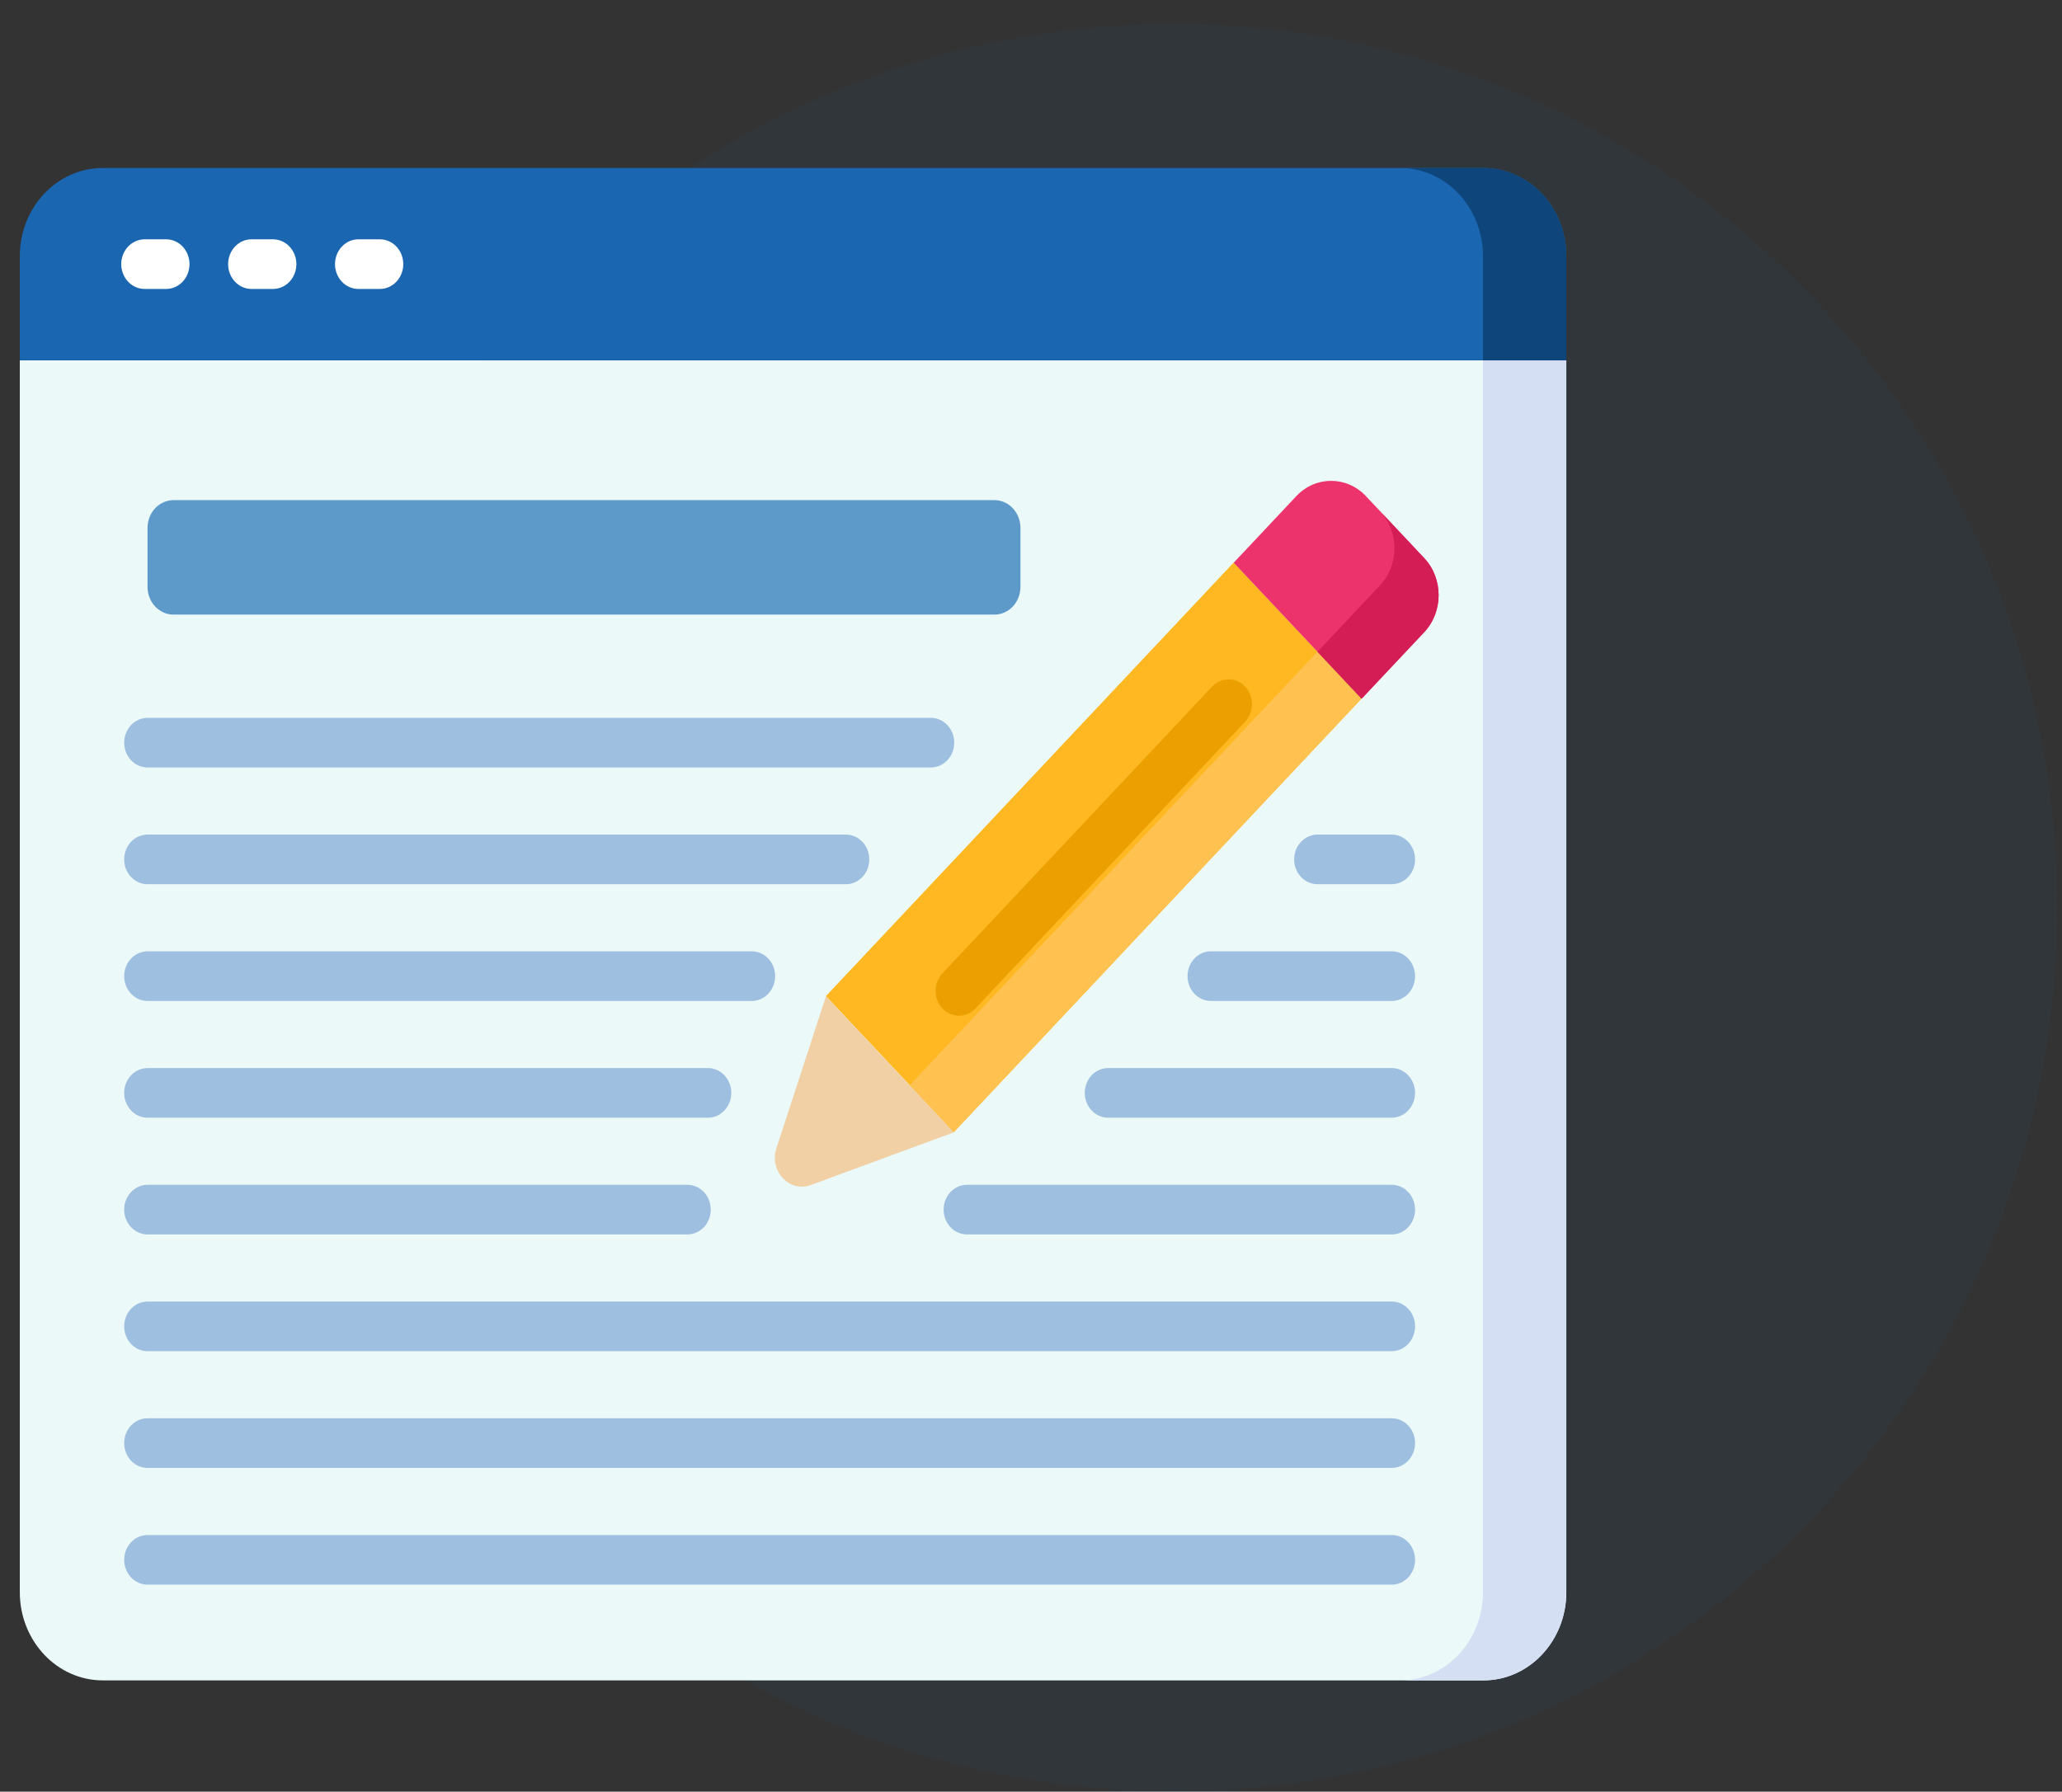
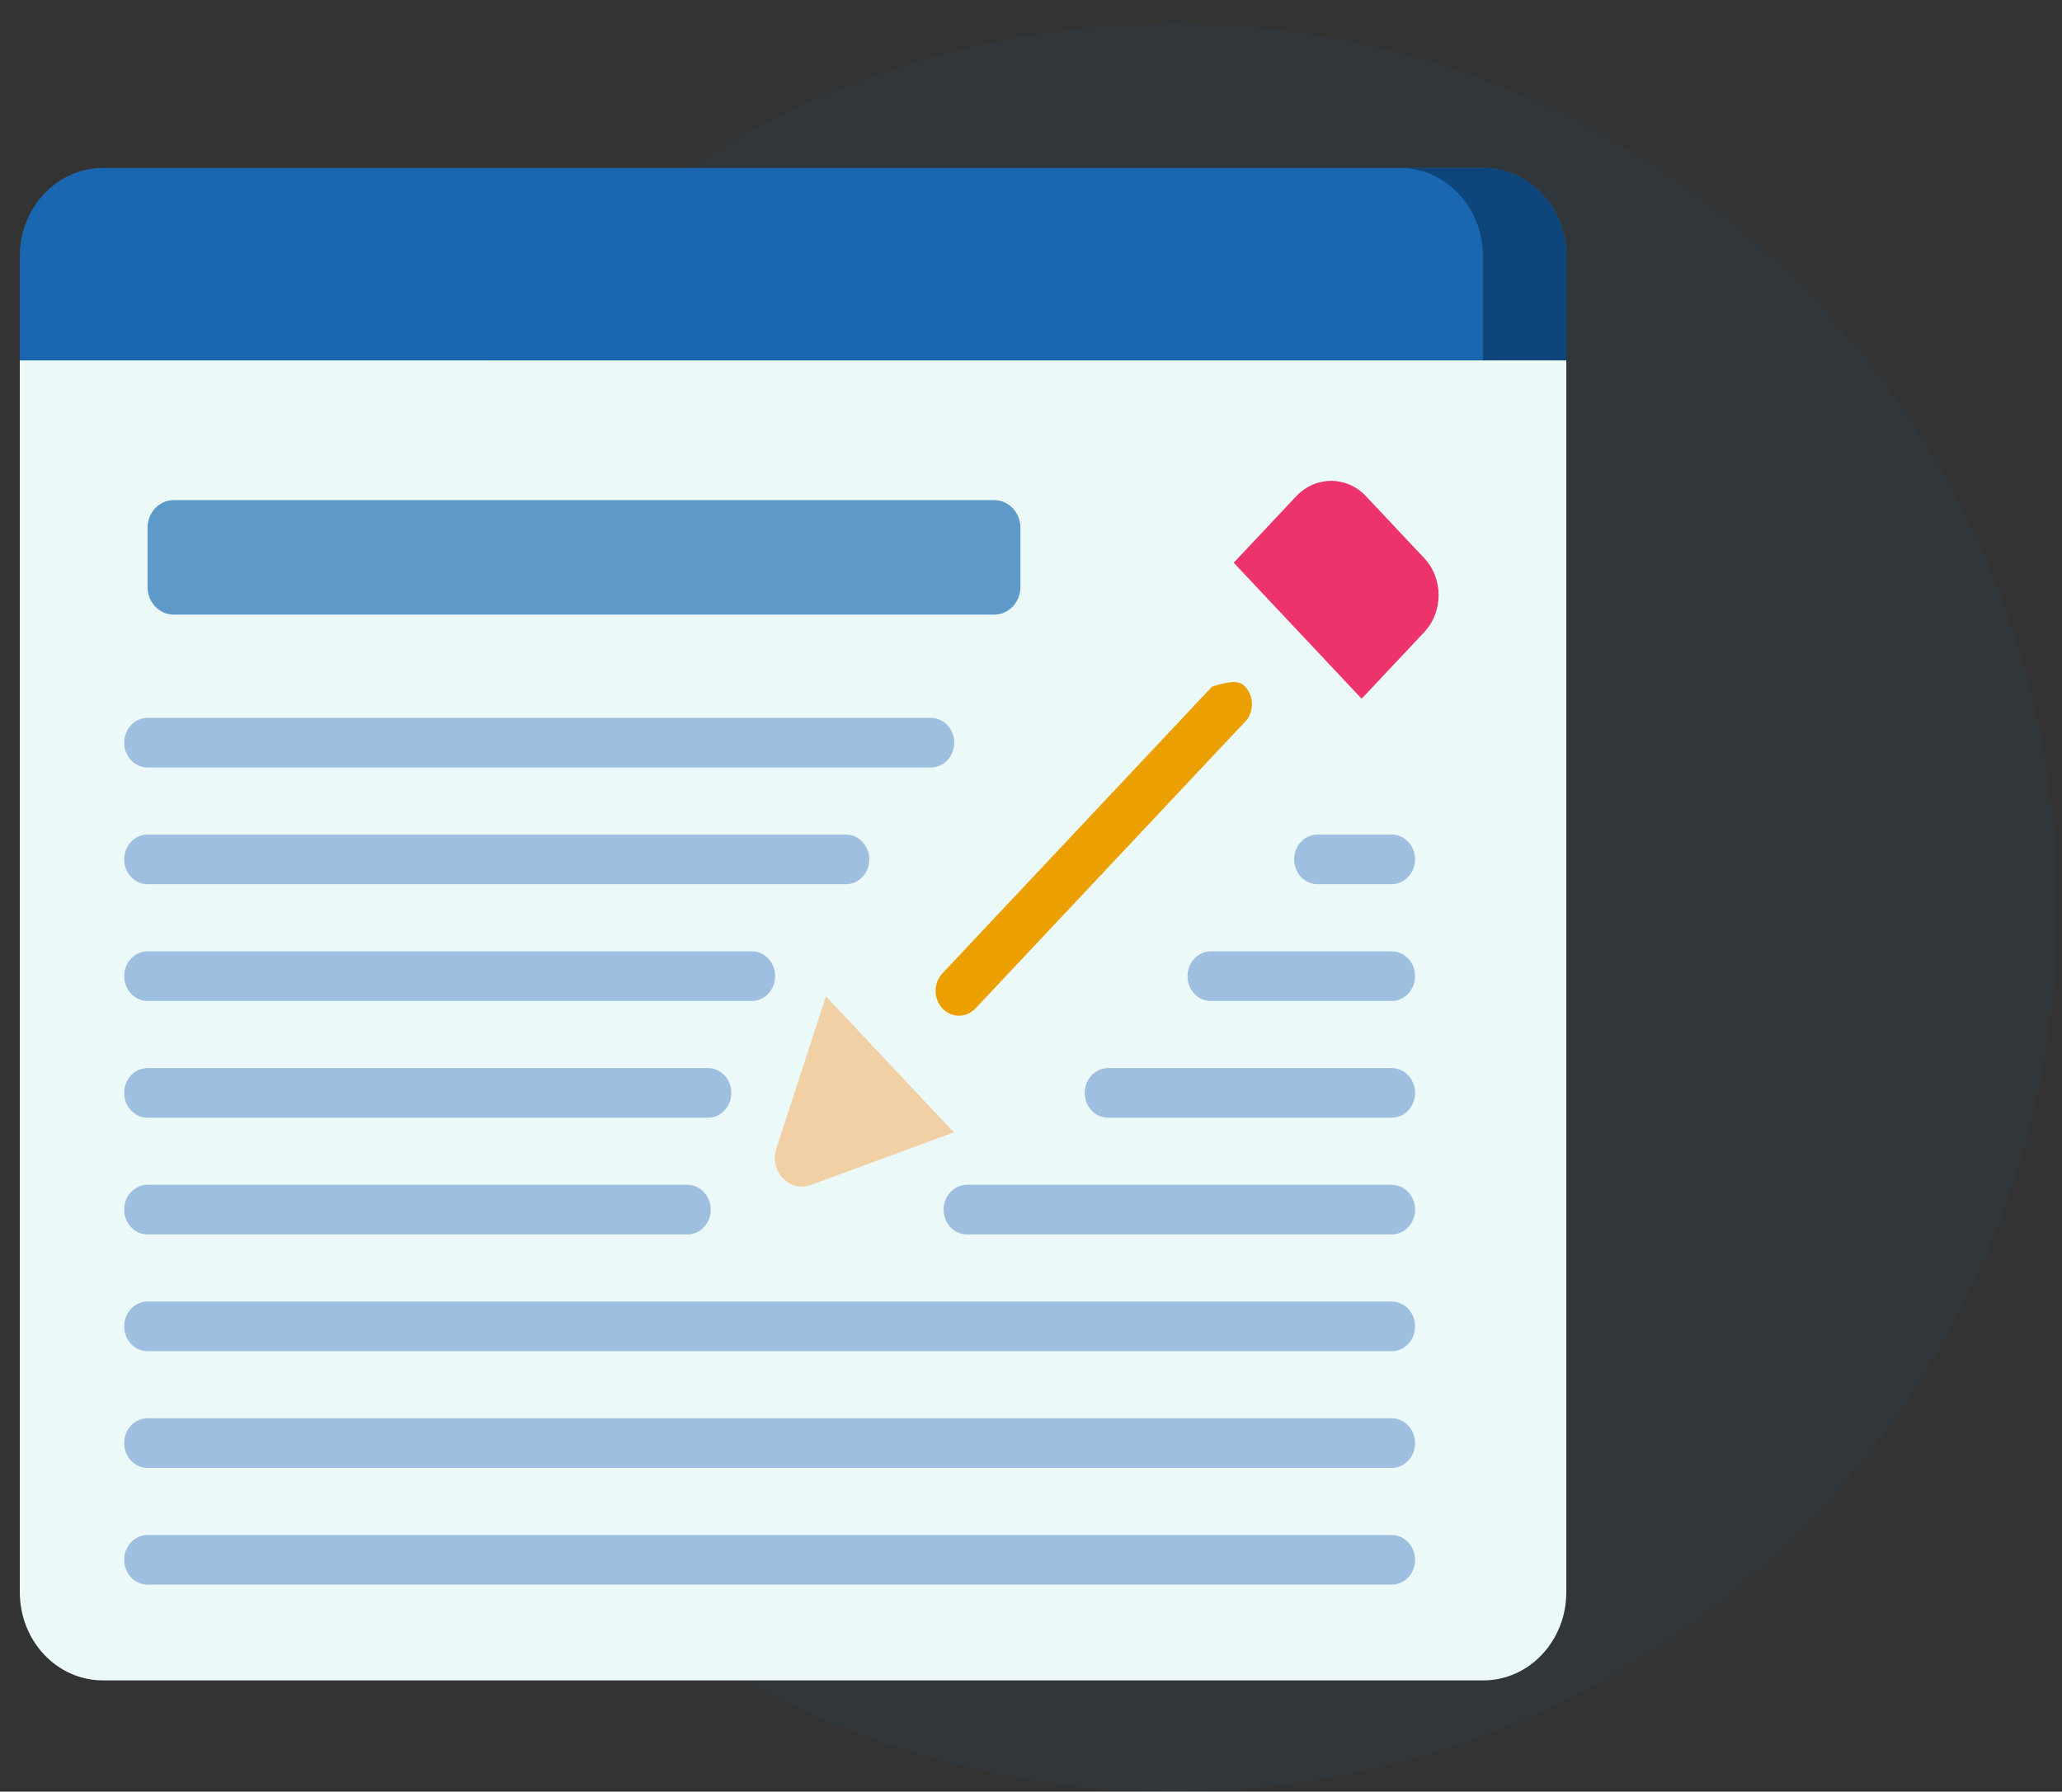
<svg xmlns="http://www.w3.org/2000/svg" width="84" height="73" viewBox="0 0 84 73" fill="none">
  <rect x="0" y="0" width="84" height="73" fill="#333333" stroke="none" />
  <path d="M47.807 72.981C67.689 72.981 83.807 56.864 83.807 36.981C83.807 17.099 67.689 0.981 47.807 0.981C27.925 0.981 11.807 17.099 11.807 36.981C11.807 56.864 27.925 72.981 47.807 72.981Z" fill="#1A66B0" fill-opacity="0.06" />
  <g clip-path="url(#clip0_3494_3360)">
    <path d="M63.807 64.872C63.807 66.856 62.294 68.465 60.429 68.465H4.186C2.32 68.465 0.807 66.856 0.807 64.872V14.68H63.807V64.872Z" fill="#ECF9F9" />
-     <path d="M60.412 14.68V64.872C60.412 66.856 58.9 68.465 57.034 68.465H60.429C62.294 68.465 63.807 66.856 63.807 64.872V14.68H60.412Z" fill="#D5DFF4" />
    <path d="M63.807 10.437C63.807 8.452 62.294 6.844 60.429 6.844H4.186C2.32 6.844 0.807 8.452 0.807 10.437V14.68H63.807V10.437Z" fill="#1A66B0" />
    <path d="M60.429 6.844H57.034C58.9 6.844 60.412 8.452 60.412 10.437V14.68H63.807V10.437C63.807 8.452 62.294 6.844 60.429 6.844Z" fill="#0E457B" />
-     <path d="M6.769 11.773H5.89C5.638 11.773 5.396 11.666 5.218 11.477C5.039 11.287 4.939 11.03 4.939 10.762C4.939 10.494 5.039 10.237 5.218 10.047C5.396 9.857 5.638 9.751 5.89 9.751H6.769C7.294 9.751 7.72 10.204 7.72 10.762C7.72 11.32 7.294 11.773 6.769 11.773ZM11.123 11.773H10.244C9.992 11.773 9.75 11.666 9.572 11.477C9.393 11.287 9.293 11.03 9.293 10.762C9.293 10.494 9.393 10.237 9.572 10.047C9.75 9.857 9.992 9.751 10.244 9.751H11.123C11.375 9.751 11.617 9.857 11.795 10.047C11.974 10.237 12.074 10.494 12.074 10.762C12.074 11.03 11.974 11.287 11.795 11.477C11.617 11.666 11.375 11.773 11.123 11.773ZM15.477 11.773H14.598C14.346 11.773 14.104 11.666 13.926 11.477C13.748 11.287 13.647 11.03 13.647 10.762C13.647 10.494 13.748 10.237 13.926 10.047C14.104 9.857 14.346 9.751 14.598 9.751H15.477C16.002 9.751 16.428 10.204 16.428 10.762C16.428 11.32 16.002 11.773 15.477 11.773Z" fill="white" />
-     <path d="M50.256 22.921L55.465 28.461L38.855 46.126L33.645 40.586L50.256 22.921Z" fill="#FFB822" />
-     <path d="M37.051 44.225L53.662 26.561L55.459 28.472L38.849 46.137L37.051 44.225Z" fill="#FFC250" />
    <path d="M58.017 22.738L55.646 20.217C54.862 19.383 53.591 19.383 52.806 20.217L50.258 22.927L55.469 28.468L58.017 25.759C58.801 24.924 58.801 23.572 58.017 22.738Z" fill="#ED336B" />
-     <path d="M58.017 22.738L56.219 20.826C57.003 21.66 57.003 23.012 56.219 23.846L53.671 26.556L55.468 28.468L58.017 25.758C58.801 24.924 58.801 23.572 58.017 22.738Z" fill="#D31D54" />
    <path d="M33.032 48.282L38.856 46.136L33.646 40.595L31.627 46.789C31.326 47.715 32.161 48.603 33.032 48.282Z" fill="#F1D0A5" />
-     <path d="M39.064 41.384C38.876 41.384 38.693 41.324 38.536 41.213C38.38 41.102 38.258 40.944 38.186 40.76C38.114 40.575 38.095 40.372 38.132 40.175C38.169 39.979 38.259 39.799 38.392 39.658L49.377 27.975C49.556 27.785 49.798 27.679 50.05 27.679C50.302 27.679 50.544 27.785 50.722 27.975C50.901 28.164 51.001 28.422 51.001 28.69C51.001 28.958 50.901 29.215 50.722 29.405L39.737 41.088C39.648 41.182 39.544 41.256 39.428 41.307C39.313 41.358 39.189 41.384 39.064 41.384Z" fill="#EB9F00" />
+     <path d="M39.064 41.384C38.876 41.384 38.693 41.324 38.536 41.213C38.38 41.102 38.258 40.944 38.186 40.76C38.114 40.575 38.095 40.372 38.132 40.175C38.169 39.979 38.259 39.799 38.392 39.658L49.377 27.975C50.302 27.679 50.544 27.785 50.722 27.975C50.901 28.164 51.001 28.422 51.001 28.69C51.001 28.958 50.901 29.215 50.722 29.405L39.737 41.088C39.648 41.182 39.544 41.256 39.428 41.307C39.313 41.358 39.189 41.384 39.064 41.384Z" fill="#EB9F00" />
    <path d="M40.507 25.042H7.072C6.79 25.042 6.52 24.923 6.321 24.711C6.121 24.499 6.01 24.211 6.01 23.912V21.507C6.01 21.207 6.121 20.92 6.321 20.708C6.52 20.496 6.79 20.377 7.072 20.377H40.507C40.789 20.377 41.059 20.496 41.259 20.708C41.458 20.92 41.57 21.207 41.57 21.507V23.912C41.57 24.211 41.458 24.499 41.259 24.711C41.059 24.923 40.789 25.042 40.507 25.042Z" fill="#5E9AC9" />
    <path d="M37.922 31.27H6.01C5.885 31.27 5.761 31.244 5.646 31.193C5.53 31.142 5.426 31.068 5.337 30.974C5.249 30.88 5.179 30.769 5.131 30.646C5.083 30.523 5.059 30.392 5.059 30.259C5.059 30.126 5.083 29.995 5.131 29.872C5.179 29.75 5.249 29.638 5.337 29.544C5.426 29.45 5.53 29.376 5.646 29.325C5.761 29.274 5.885 29.248 6.01 29.248H37.922C38.046 29.248 38.17 29.274 38.285 29.325C38.401 29.376 38.505 29.45 38.594 29.544C38.682 29.638 38.752 29.75 38.8 29.872C38.848 29.995 38.872 30.126 38.872 30.259C38.872 30.392 38.848 30.523 38.8 30.646C38.752 30.769 38.682 30.88 38.594 30.974C38.505 31.068 38.401 31.142 38.285 31.193C38.17 31.244 38.046 31.27 37.922 31.27ZM34.461 36.026H6.01C5.757 36.026 5.516 35.92 5.337 35.73C5.159 35.541 5.059 35.284 5.059 35.015C5.059 34.747 5.159 34.49 5.337 34.3C5.516 34.111 5.757 34.004 6.01 34.004H34.461C34.986 34.004 35.412 34.457 35.412 35.015C35.412 35.574 34.986 36.026 34.461 36.026ZM30.627 40.783H6.01C5.757 40.783 5.516 40.676 5.337 40.487C5.159 40.297 5.059 40.04 5.059 39.772C5.059 39.504 5.159 39.246 5.337 39.057C5.516 38.867 5.757 38.761 6.01 38.761H30.627C31.152 38.761 31.577 39.213 31.577 39.772C31.577 40.33 31.152 40.783 30.627 40.783ZM28.84 45.539H6.01C5.757 45.539 5.516 45.433 5.337 45.243C5.159 45.053 5.059 44.796 5.059 44.528C5.059 44.26 5.159 44.003 5.337 43.813C5.516 43.624 5.757 43.517 6.01 43.517H28.84C29.366 43.517 29.791 43.97 29.791 44.528C29.791 45.087 29.366 45.539 28.84 45.539ZM28.003 50.295H6.01C5.757 50.295 5.516 50.189 5.337 49.999C5.159 49.81 5.059 49.553 5.059 49.285C5.059 49.016 5.159 48.759 5.337 48.57C5.516 48.38 5.757 48.273 6.01 48.273H28.003C28.528 48.273 28.954 48.726 28.954 49.285C28.954 49.843 28.528 50.295 28.003 50.295ZM56.695 50.295H39.391C39.139 50.295 38.897 50.189 38.718 49.999C38.54 49.81 38.44 49.553 38.44 49.285C38.44 49.016 38.54 48.759 38.718 48.57C38.897 48.38 39.139 48.273 39.391 48.273H56.695C56.947 48.273 57.189 48.38 57.367 48.57C57.546 48.759 57.646 49.016 57.646 49.285C57.646 49.553 57.546 49.81 57.367 49.999C57.189 50.189 56.947 50.295 56.695 50.295ZM56.695 45.539H45.14C44.888 45.539 44.646 45.433 44.468 45.243C44.29 45.053 44.19 44.796 44.19 44.528C44.19 44.26 44.29 44.003 44.468 43.813C44.646 43.624 44.888 43.517 45.14 43.517H56.695C56.947 43.517 57.189 43.624 57.367 43.813C57.546 44.003 57.646 44.26 57.646 44.528C57.646 44.796 57.546 45.053 57.367 45.243C57.189 45.433 56.947 45.539 56.695 45.539ZM56.695 40.783H49.327C49.075 40.783 48.833 40.676 48.655 40.487C48.476 40.297 48.376 40.04 48.376 39.772C48.376 39.504 48.476 39.246 48.655 39.057C48.833 38.867 49.075 38.761 49.327 38.761H56.695C56.947 38.761 57.189 38.867 57.367 39.057C57.546 39.246 57.646 39.504 57.646 39.772C57.646 40.04 57.546 40.297 57.367 40.487C57.189 40.676 56.947 40.783 56.695 40.783ZM56.695 36.026H53.671C53.419 36.026 53.177 35.92 52.998 35.73C52.82 35.541 52.72 35.284 52.72 35.015C52.72 34.747 52.82 34.49 52.998 34.3C53.177 34.111 53.419 34.004 53.671 34.004H56.695C56.947 34.004 57.189 34.111 57.367 34.3C57.546 34.49 57.646 34.747 57.646 35.015C57.646 35.284 57.546 35.541 57.367 35.73C57.189 35.92 56.947 36.026 56.695 36.026ZM56.695 55.052H6.01C5.757 55.052 5.516 54.945 5.337 54.756C5.159 54.566 5.059 54.309 5.059 54.041C5.059 53.773 5.159 53.515 5.337 53.326C5.516 53.136 5.757 53.03 6.01 53.03H56.695C56.947 53.03 57.189 53.136 57.367 53.326C57.546 53.515 57.646 53.773 57.646 54.041C57.646 54.309 57.546 54.566 57.367 54.756C57.189 54.945 56.947 55.052 56.695 55.052ZM56.695 59.808H6.01C5.885 59.808 5.761 59.782 5.646 59.731C5.53 59.68 5.426 59.606 5.337 59.512C5.249 59.418 5.179 59.307 5.131 59.184C5.083 59.061 5.059 58.93 5.059 58.797C5.059 58.664 5.083 58.533 5.131 58.41C5.179 58.288 5.249 58.176 5.337 58.082C5.426 57.988 5.53 57.914 5.646 57.863C5.761 57.812 5.885 57.786 6.01 57.786H56.695C56.82 57.786 56.944 57.812 57.059 57.863C57.174 57.914 57.279 57.988 57.367 58.082C57.456 58.176 57.526 58.288 57.574 58.41C57.621 58.533 57.646 58.664 57.646 58.797C57.646 58.93 57.621 59.061 57.574 59.184C57.526 59.307 57.456 59.418 57.367 59.512C57.279 59.606 57.174 59.68 57.059 59.731C56.944 59.782 56.82 59.808 56.695 59.808ZM56.695 64.564H6.01C5.885 64.564 5.761 64.538 5.646 64.487C5.53 64.437 5.426 64.362 5.337 64.268C5.249 64.174 5.179 64.063 5.131 63.94C5.083 63.818 5.059 63.686 5.059 63.553C5.059 63.421 5.083 63.289 5.131 63.166C5.179 63.044 5.249 62.932 5.337 62.838C5.426 62.745 5.53 62.67 5.646 62.619C5.761 62.569 5.885 62.542 6.01 62.542H56.695C56.947 62.542 57.189 62.649 57.367 62.839C57.546 63.028 57.646 63.285 57.646 63.553C57.646 63.822 57.546 64.079 57.367 64.268C57.189 64.458 56.947 64.564 56.695 64.564Z" fill="#9EBFDF" />
  </g>
  <defs>
    <clipPath id="clip0_3494_3360">
      <rect width="63" height="67" fill="white" transform="translate(0.807 4.154)" />
    </clipPath>
  </defs>
</svg>